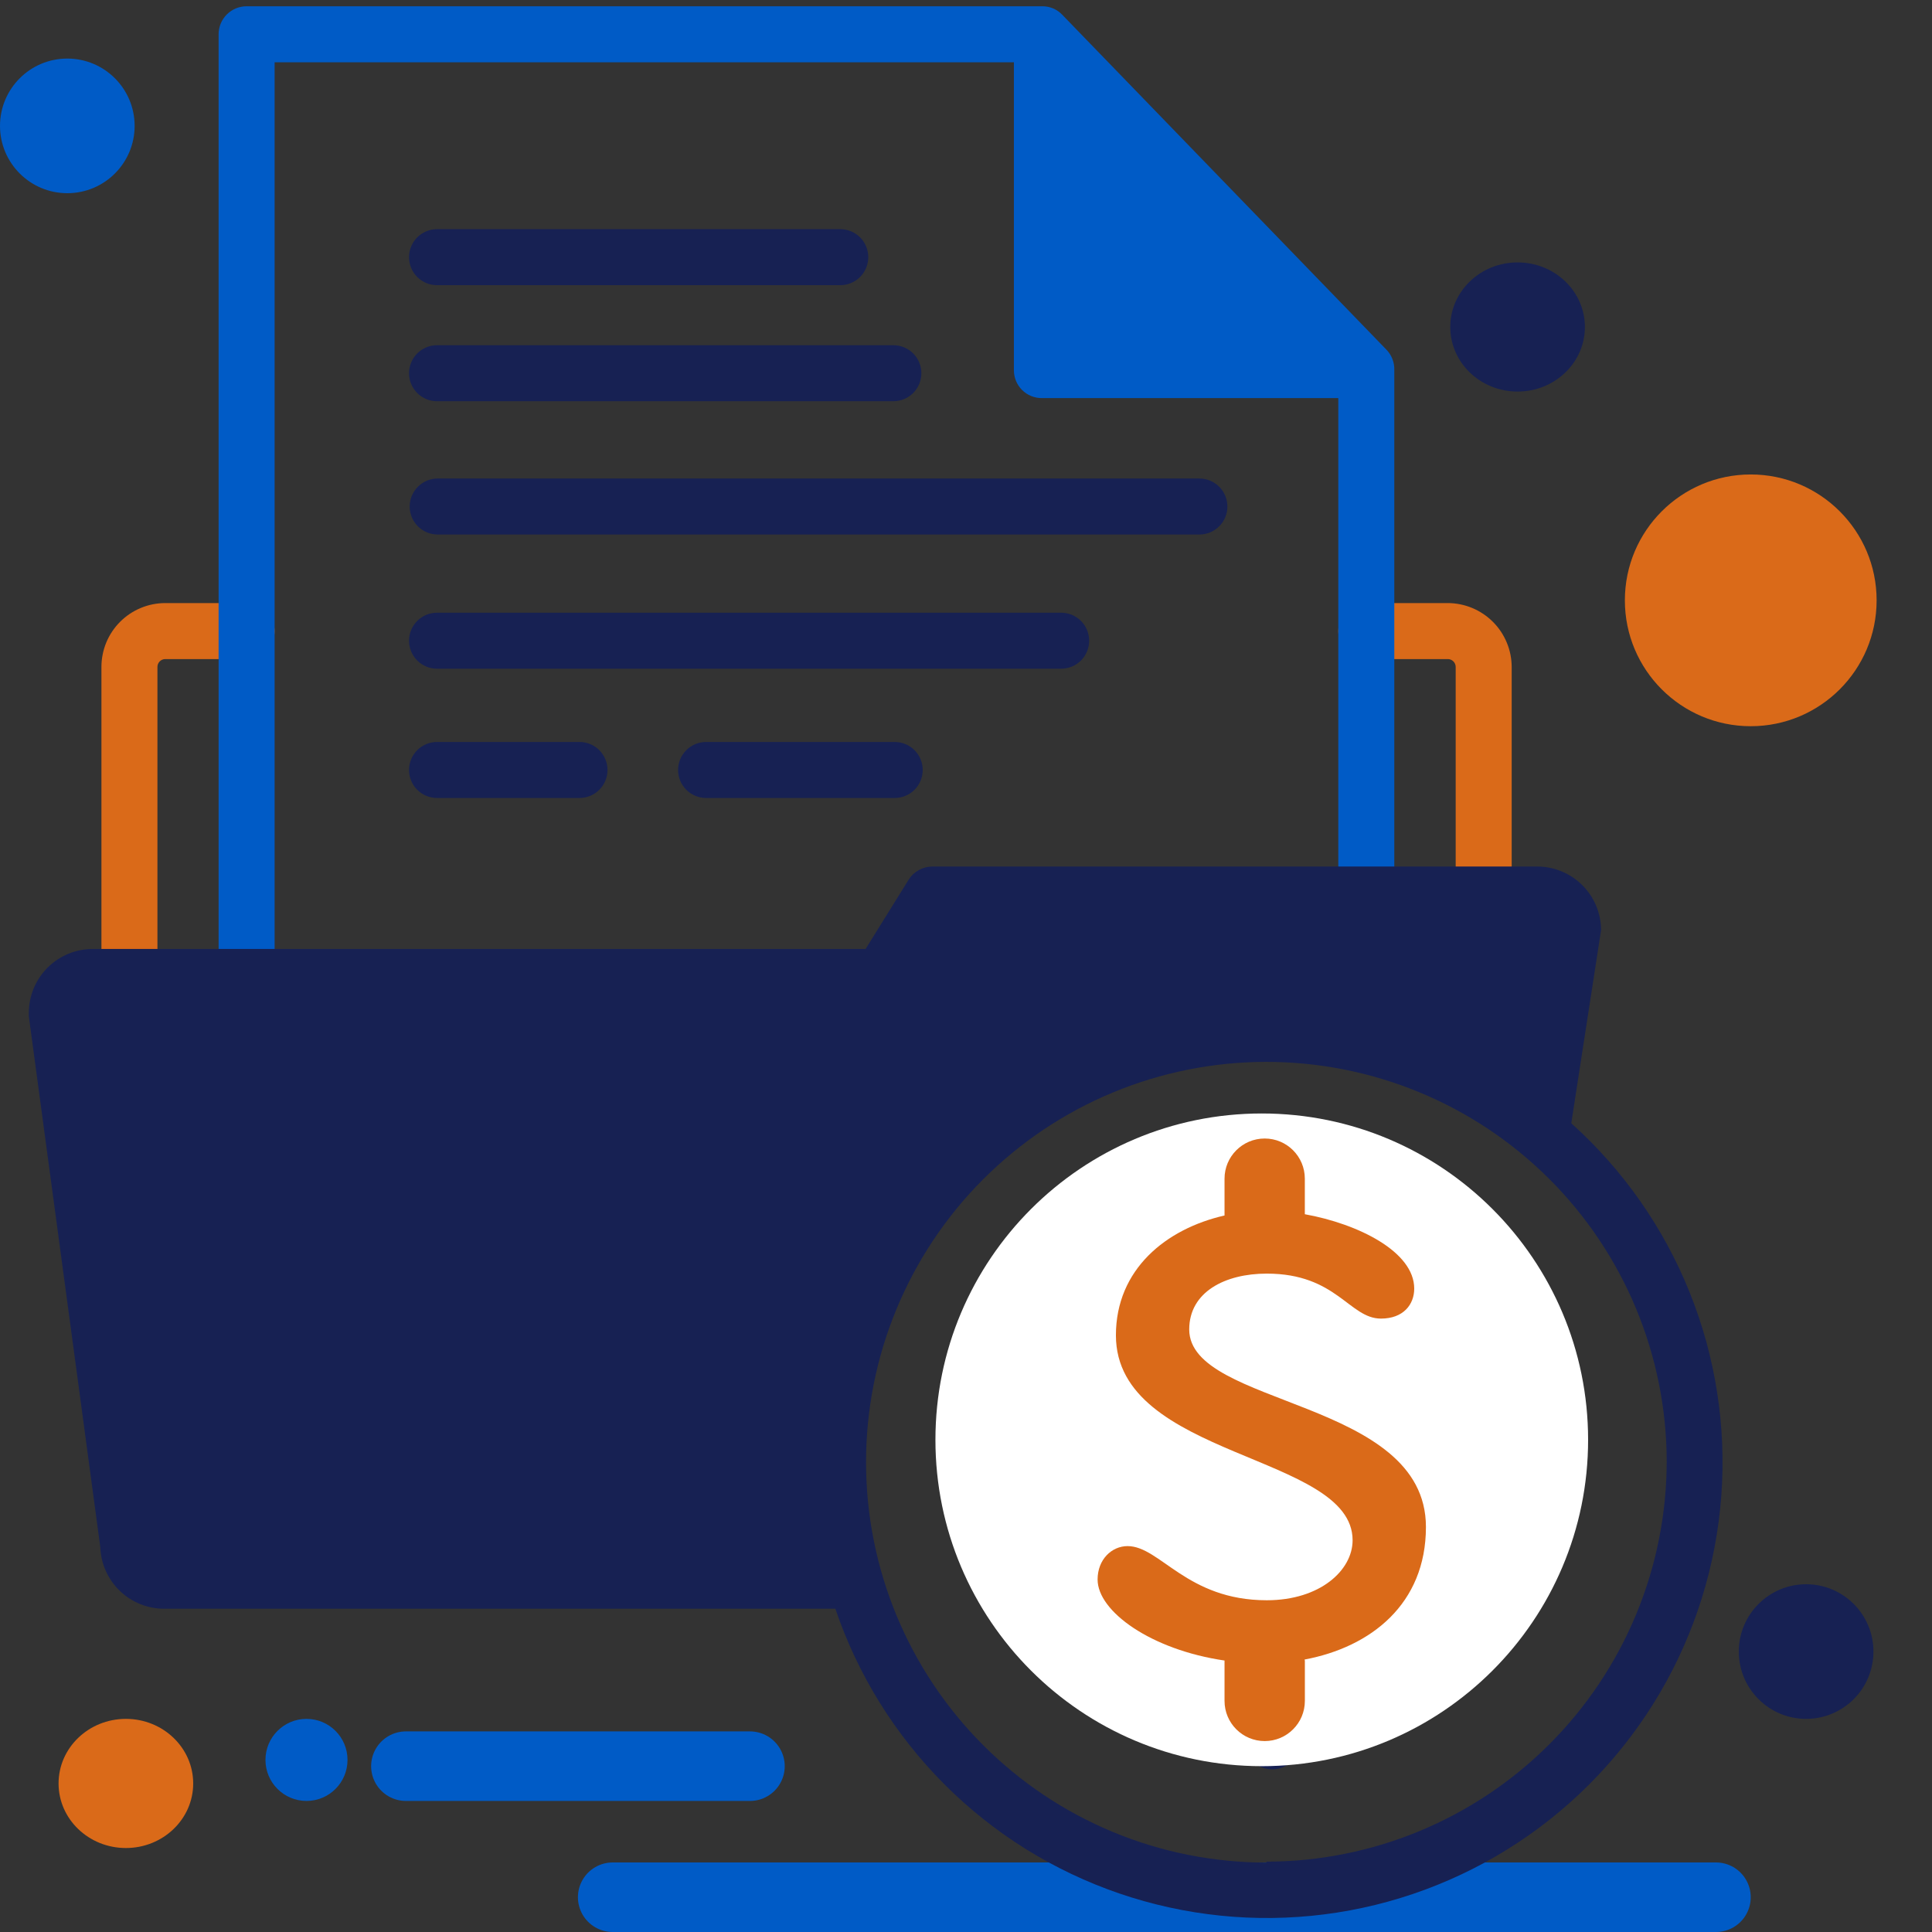
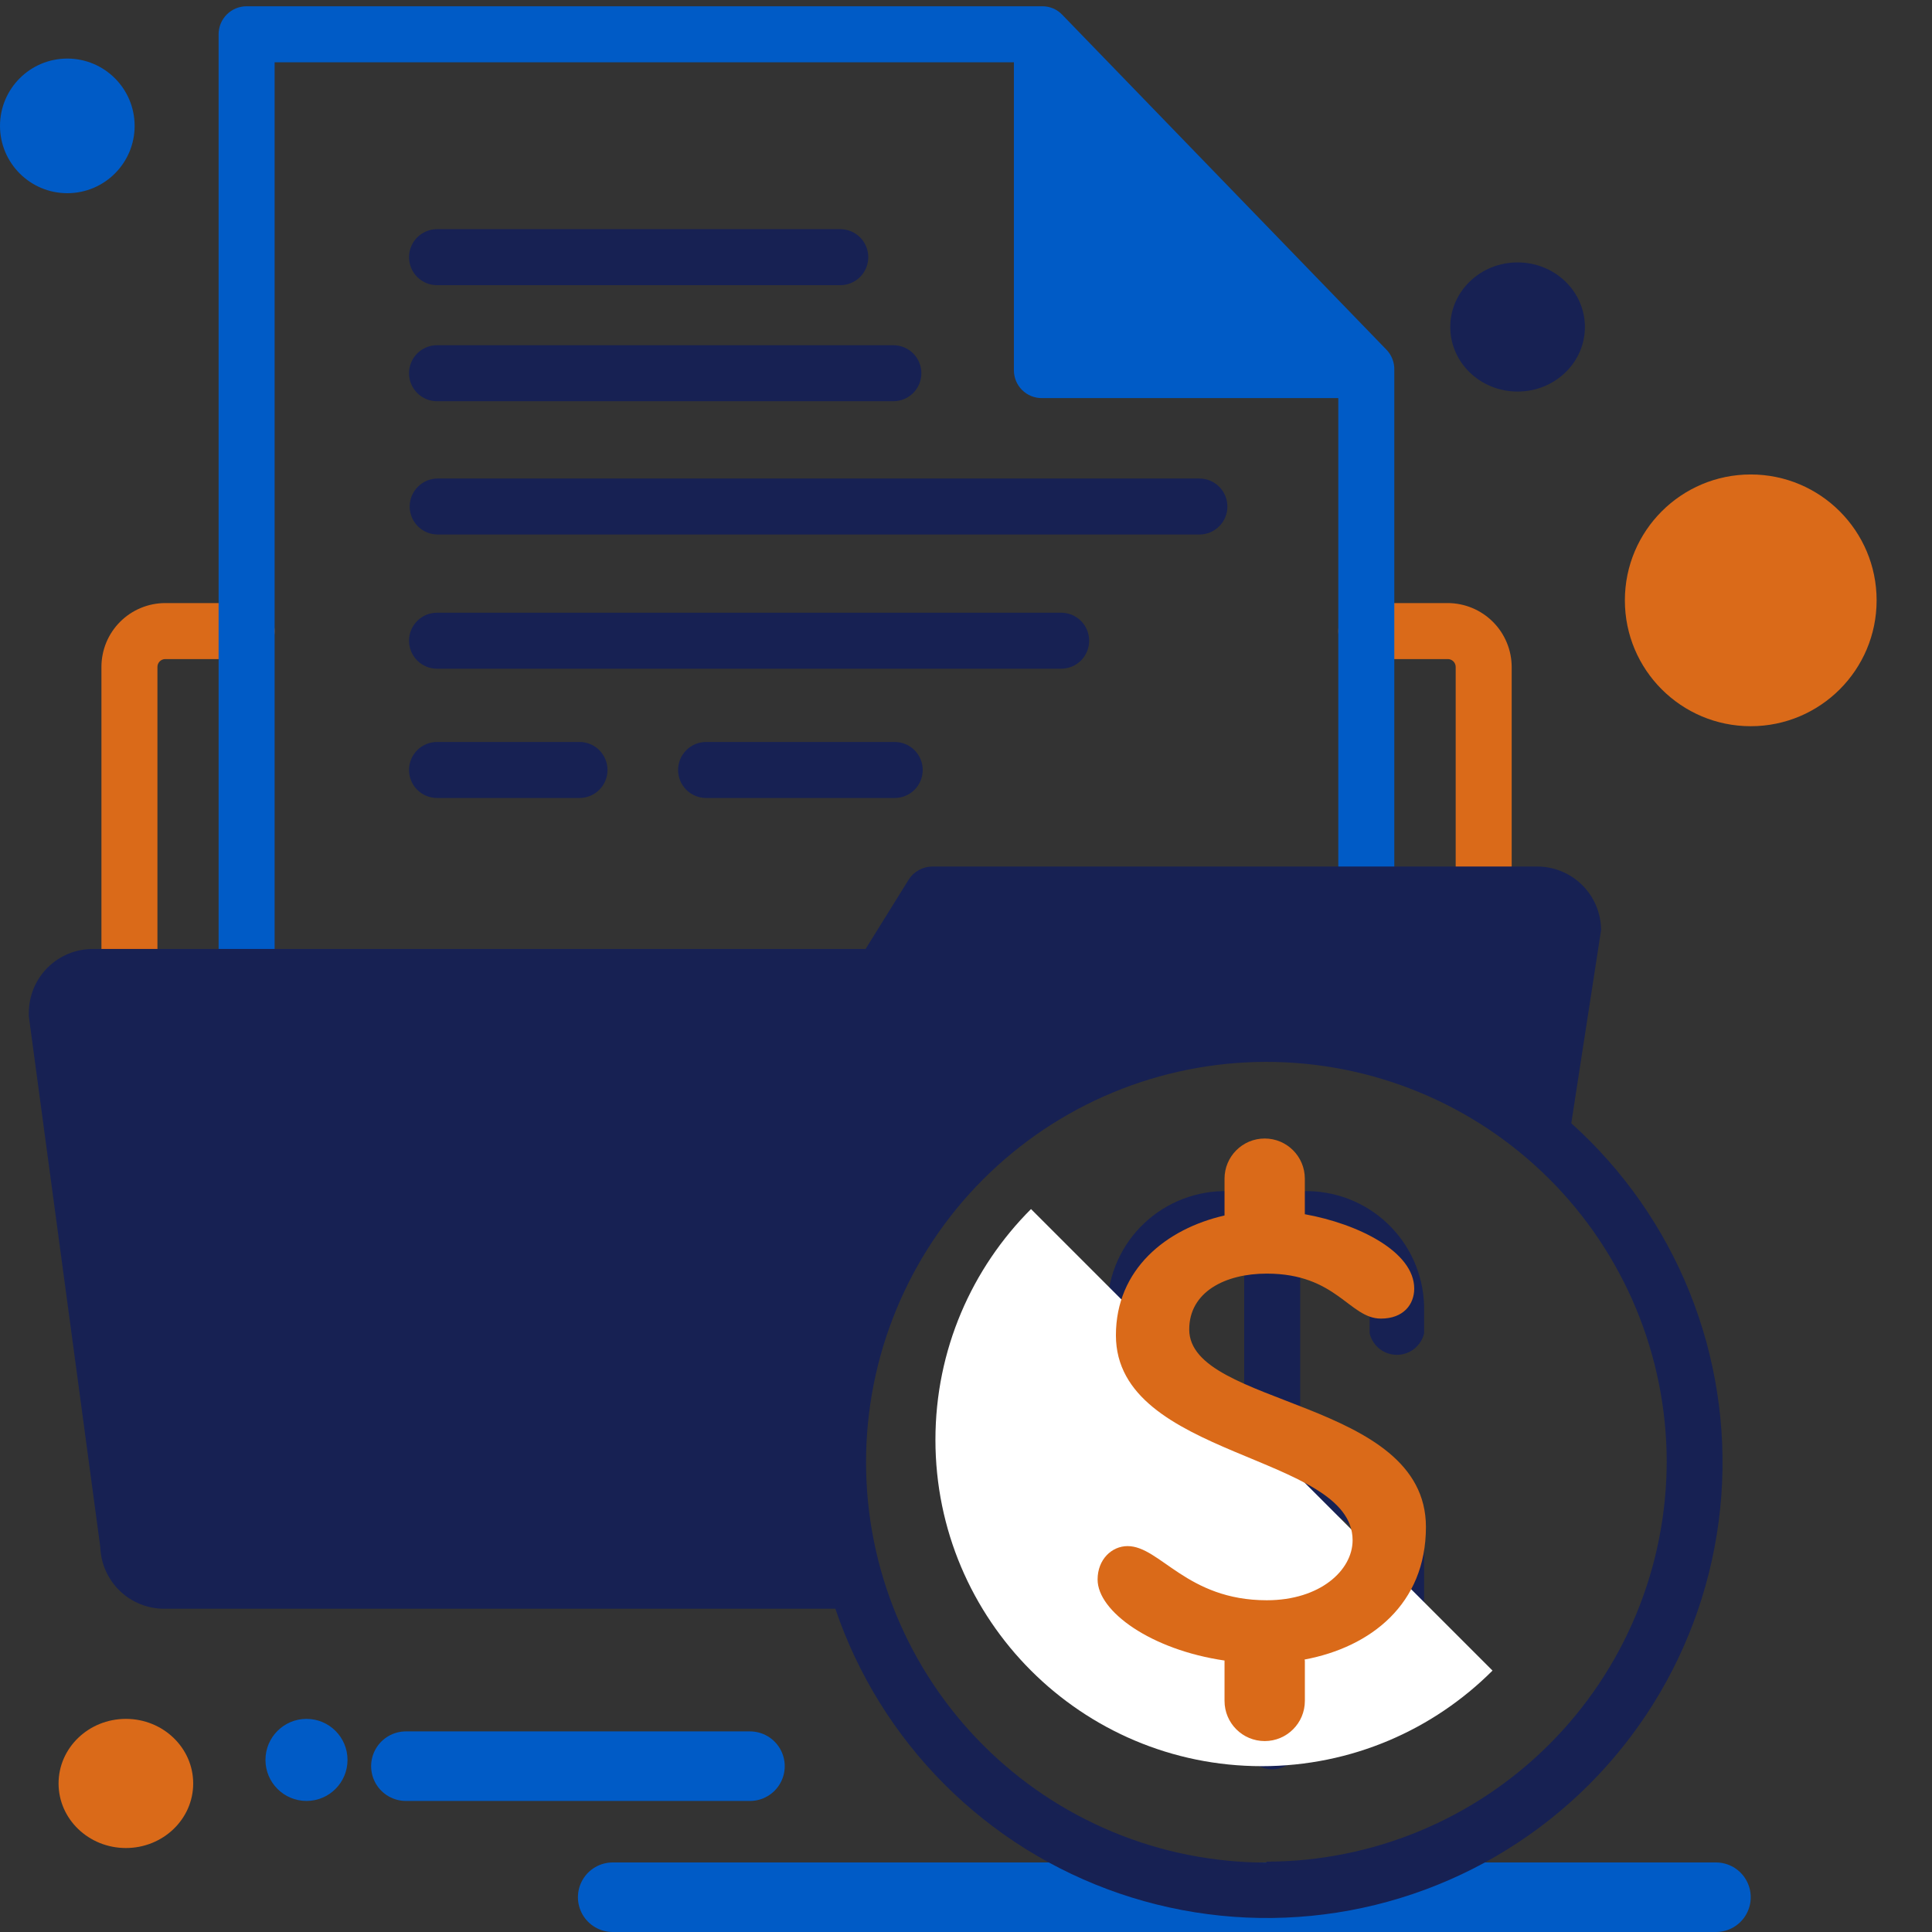
<svg xmlns="http://www.w3.org/2000/svg" width="500" viewBox="0 0 375 375" height="500" preserveAspectRatio="xMidYMid meet">
  <rect x="0" y="0" width="375" height="375" fill="#333333" stroke="none" />
  <defs>
    <clipPath id="88363948a2">
      <path d="M 51.527 333.633 L 67.453 333.633 L 67.453 349.562 L 51.527 349.562 Z M 51.527 333.633 " clip-rule="nonzero" />
    </clipPath>
    <clipPath id="d8028cac52">
      <path d="M 59.492 333.633 C 55.094 333.633 51.527 337.199 51.527 341.598 C 51.527 345.996 55.094 349.562 59.492 349.562 C 63.891 349.562 67.453 345.996 67.453 341.598 C 67.453 337.199 63.891 333.633 59.492 333.633 Z M 59.492 333.633 " clip-rule="nonzero" />
    </clipPath>
    <clipPath id="65be3a29a4">
      <path d="M 0 11.367 L 26.133 11.367 L 26.133 37.5 L 0 37.5 Z M 0 11.367 " clip-rule="nonzero" />
    </clipPath>
    <clipPath id="1e19f9863b">
      <path d="M 13.066 11.367 C 5.852 11.367 0 17.219 0 24.434 C 0 31.648 5.852 37.5 13.066 37.5 C 20.281 37.5 26.133 31.648 26.133 24.434 C 26.133 17.219 20.281 11.367 13.066 11.367 Z M 13.066 11.367 " clip-rule="nonzero" />
    </clipPath>
    <clipPath id="9ea5f54ec5">
      <path d="M 11.367 333.633 L 37.512 333.633 L 37.512 358.699 L 11.367 358.699 Z M 11.367 333.633 " clip-rule="nonzero" />
    </clipPath>
    <clipPath id="8fb49027d2">
      <path d="M 24.434 333.633 C 17.219 333.633 11.367 339.246 11.367 346.168 C 11.367 353.09 17.219 358.699 24.434 358.699 C 31.648 358.699 37.5 353.09 37.5 346.168 C 37.5 339.246 31.648 333.633 24.434 333.633 Z M 24.434 333.633 " clip-rule="nonzero" />
    </clipPath>
    <clipPath id="f64b7dad58">
      <path d="M 281.496 50.934 L 307.637 50.934 L 307.637 76 L 281.496 76 Z M 281.496 50.934 " clip-rule="nonzero" />
    </clipPath>
    <clipPath id="aaf0d3318c">
      <path d="M 294.562 50.934 C 287.344 50.934 281.496 56.547 281.496 63.469 C 281.496 70.391 287.344 76 294.562 76 C 301.777 76 307.629 70.391 307.629 63.469 C 307.629 56.547 301.777 50.934 294.562 50.934 Z M 294.562 50.934 " clip-rule="nonzero" />
    </clipPath>
    <clipPath id="16d9210334">
      <path d="M 5.383 168 L 335 168 L 335 373 L 5.383 373 Z M 5.383 168 " clip-rule="nonzero" />
    </clipPath>
    <clipPath id="98e6e1e96a">
      <path d="M 337.5 307.5 L 363.633 307.5 L 363.633 333.633 L 337.5 333.633 Z M 337.5 307.5 " clip-rule="nonzero" />
    </clipPath>
    <clipPath id="31b707edc9">
-       <path d="M 350.566 307.5 C 343.352 307.5 337.5 313.352 337.5 320.566 C 337.5 327.785 343.352 333.633 350.566 333.633 C 357.781 333.633 363.633 327.785 363.633 320.566 C 363.633 313.352 357.781 307.5 350.566 307.5 Z M 350.566 307.5 " clip-rule="nonzero" />
-     </clipPath>
+       </clipPath>
    <clipPath id="a53579f846">
-       <path d="M 181.566 216.125 L 308.25 216.125 L 308.25 342.812 L 181.566 342.812 Z M 181.566 216.125 " clip-rule="nonzero" />
+       <path d="M 181.566 216.125 L 308.25 342.812 L 181.566 342.812 Z M 181.566 216.125 " clip-rule="nonzero" />
    </clipPath>
    <clipPath id="d2d6a28831">
      <path d="M 244.906 216.125 C 209.926 216.125 181.566 244.484 181.566 279.469 C 181.566 314.453 209.926 342.812 244.906 342.812 C 279.891 342.812 308.25 314.453 308.25 279.469 C 308.25 244.484 279.891 216.125 244.906 216.125 Z M 244.906 216.125 " clip-rule="nonzero" />
    </clipPath>
    <clipPath id="ad423f5001">
      <path d="M 213 220.996 L 277 220.996 L 277 337.996 L 213 337.996 Z M 213 220.996 " clip-rule="nonzero" />
    </clipPath>
    <clipPath id="de33c6ae85">
      <path d="M 315.387 92.094 L 364.25 92.094 L 364.25 140.957 L 315.387 140.957 Z M 315.387 92.094 " clip-rule="nonzero" />
    </clipPath>
    <clipPath id="a7ff6dc436">
      <path d="M 339.816 92.094 C 326.324 92.094 315.387 103.031 315.387 116.527 C 315.387 130.02 326.324 140.957 339.816 140.957 C 353.312 140.957 364.25 130.02 364.25 116.527 C 364.25 103.031 353.312 92.094 339.816 92.094 Z M 339.816 92.094 " clip-rule="nonzero" />
    </clipPath>
    <clipPath id="3711f94f6a">
      <path d="M 51.527 230.602 L 100.391 230.602 L 100.391 279.469 L 51.527 279.469 Z M 51.527 230.602 " clip-rule="nonzero" />
    </clipPath>
    <clipPath id="d20bc0a497">
      <path d="M 75.961 230.602 C 62.465 230.602 51.527 241.543 51.527 255.035 C 51.527 268.531 62.465 279.469 75.961 279.469 C 89.453 279.469 100.391 268.531 100.391 255.035 C 100.391 241.543 89.453 230.602 75.961 230.602 Z M 75.961 230.602 " clip-rule="nonzero" />
    </clipPath>
  </defs>
  <path stroke-linecap="round" transform="matrix(0.75, 0, 0, 0.75, 112.176, 361.5)" fill="none" stroke-linejoin="miter" d="M 9 9 L 294.521 9 " stroke="#005bc6" stroke-width="18" stroke-opacity="1" stroke-miterlimit="4" />
  <path stroke-linecap="round" transform="matrix(0.75, 0, -0, 0.75, 72.037, 336.062)" fill="none" stroke-linejoin="miter" d="M 8.998 9.001 L 98.04 9.001 " stroke="#005bc6" stroke-width="18" stroke-opacity="1" stroke-miterlimit="4" />
  <g clip-path="url(#88363948a2)">
    <g clip-path="url(#d8028cac52)">
      <path fill="#005bc6" d="M 51.527 333.633 L 67.453 333.633 L 67.453 349.562 L 51.527 349.562 Z M 51.527 333.633 " fill-opacity="1" fill-rule="nonzero" />
    </g>
  </g>
  <g clip-path="url(#65be3a29a4)">
    <g clip-path="url(#1e19f9863b)">
      <path fill="#005bc6" d="M 0 11.367 L 26.133 11.367 L 26.133 37.5 L 0 37.5 Z M 0 11.367 " fill-opacity="1" fill-rule="nonzero" />
    </g>
  </g>
  <g clip-path="url(#9ea5f54ec5)">
    <g clip-path="url(#8fb49027d2)">
      <path fill="#da6a19" d="M 11.367 333.633 L 37.512 333.633 L 37.512 358.699 L 11.367 358.699 Z M 11.367 333.633 " fill-opacity="1" fill-rule="nonzero" />
    </g>
  </g>
  <g clip-path="url(#f64b7dad58)">
    <g clip-path="url(#aaf0d3318c)">
      <path fill="#172153" d="M 281.496 50.934 L 307.637 50.934 L 307.637 76 L 281.496 76 Z M 281.496 50.934 " fill-opacity="1" fill-rule="nonzero" />
    </g>
  </g>
  <path fill="#da6a19" d="M 287.98 177.41 C 287.617 177.414 287.258 177.383 286.902 177.312 C 286.547 177.242 286.199 177.137 285.863 177 C 285.527 176.859 285.211 176.688 284.91 176.484 C 284.609 176.277 284.332 176.047 284.078 175.789 C 283.824 175.527 283.598 175.246 283.402 174.938 C 283.207 174.633 283.043 174.312 282.91 173.973 C 282.777 173.633 282.68 173.285 282.621 172.93 C 282.559 172.57 282.535 172.211 282.547 171.848 L 282.547 129.449 C 282.547 129.246 282.508 129.055 282.43 128.867 C 282.352 128.68 282.242 128.516 282.102 128.375 C 281.957 128.23 281.793 128.121 281.605 128.043 C 281.422 127.965 281.227 127.926 281.023 127.926 L 265.195 127.926 C 264.84 127.926 264.484 127.891 264.137 127.824 C 263.785 127.754 263.445 127.648 263.117 127.512 C 262.785 127.379 262.473 127.211 262.176 127.012 C 261.879 126.812 261.605 126.586 261.352 126.336 C 261.102 126.082 260.875 125.809 260.676 125.512 C 260.477 125.215 260.312 124.902 260.176 124.57 C 260.039 124.242 259.934 123.902 259.863 123.551 C 259.797 123.203 259.762 122.848 259.762 122.492 C 259.762 122.137 259.797 121.781 259.863 121.43 C 259.934 121.082 260.039 120.742 260.176 120.41 C 260.312 120.082 260.477 119.77 260.676 119.473 C 260.875 119.176 261.102 118.902 261.352 118.648 C 261.605 118.395 261.879 118.172 262.176 117.973 C 262.473 117.773 262.785 117.605 263.117 117.469 C 263.445 117.332 263.785 117.23 264.137 117.16 C 264.484 117.09 264.84 117.055 265.195 117.055 L 281.023 117.055 C 281.836 117.059 282.641 117.141 283.438 117.301 C 284.234 117.461 285.008 117.699 285.762 118.012 C 286.512 118.324 287.223 118.707 287.898 119.16 C 288.574 119.609 289.199 120.125 289.773 120.699 C 290.348 121.273 290.863 121.898 291.316 122.574 C 291.766 123.25 292.148 123.965 292.461 124.715 C 292.773 125.465 293.012 126.238 293.172 127.035 C 293.332 127.832 293.414 128.637 293.418 129.449 L 293.418 171.848 C 293.43 172.211 293.402 172.57 293.344 172.93 C 293.281 173.285 293.184 173.633 293.055 173.973 C 292.922 174.312 292.758 174.633 292.562 174.938 C 292.363 175.246 292.141 175.527 291.887 175.789 C 291.633 176.047 291.355 176.277 291.055 176.484 C 290.754 176.688 290.434 176.859 290.098 177 C 289.766 177.137 289.418 177.242 289.062 177.312 C 288.703 177.383 288.344 177.414 287.98 177.41 Z M 287.98 177.41 " fill-opacity="1" fill-rule="nonzero" />
  <path fill="#da6a19" d="M 25.121 192.195 C 24.766 192.195 24.414 192.16 24.062 192.09 C 23.711 192.023 23.371 191.918 23.043 191.781 C 22.715 191.645 22.398 191.477 22.102 191.281 C 21.805 191.082 21.531 190.855 21.281 190.605 C 21.027 190.352 20.801 190.078 20.602 189.781 C 20.406 189.484 20.238 189.172 20.102 188.84 C 19.965 188.512 19.863 188.172 19.793 187.82 C 19.723 187.473 19.688 187.117 19.688 186.762 L 19.688 129.449 C 19.688 128.637 19.766 127.832 19.926 127.035 C 20.082 126.242 20.316 125.469 20.625 124.715 C 20.938 123.965 21.316 123.254 21.766 122.578 C 22.219 121.902 22.73 121.277 23.301 120.703 C 23.875 120.125 24.5 119.613 25.172 119.16 C 25.848 118.707 26.559 118.324 27.309 118.012 C 28.059 117.699 28.828 117.461 29.625 117.301 C 30.422 117.141 31.227 117.059 32.035 117.055 L 47.863 117.055 C 48.223 117.055 48.574 117.09 48.926 117.16 C 49.273 117.23 49.613 117.332 49.945 117.469 C 50.273 117.605 50.586 117.773 50.883 117.973 C 51.18 118.172 51.457 118.395 51.707 118.648 C 51.961 118.902 52.188 119.176 52.383 119.473 C 52.582 119.77 52.75 120.082 52.887 120.41 C 53.023 120.742 53.125 121.082 53.195 121.43 C 53.266 121.781 53.301 122.137 53.301 122.492 C 53.301 122.848 53.266 123.203 53.195 123.551 C 53.125 123.902 53.023 124.242 52.887 124.57 C 52.75 124.902 52.582 125.215 52.383 125.512 C 52.188 125.809 51.961 126.082 51.707 126.336 C 51.457 126.586 51.18 126.812 50.883 127.012 C 50.586 127.211 50.273 127.379 49.945 127.512 C 49.613 127.648 49.273 127.754 48.926 127.824 C 48.574 127.891 48.223 127.926 47.863 127.926 L 32.035 127.926 C 31.84 127.934 31.648 127.977 31.469 128.055 C 31.285 128.137 31.125 128.246 30.988 128.387 C 30.852 128.531 30.746 128.691 30.668 128.875 C 30.594 129.059 30.559 129.25 30.559 129.449 L 30.559 186.762 C 30.559 187.117 30.523 187.473 30.453 187.82 C 30.383 188.172 30.281 188.512 30.145 188.84 C 30.008 189.172 29.84 189.484 29.641 189.781 C 29.445 190.078 29.219 190.352 28.965 190.605 C 28.715 190.855 28.438 191.082 28.141 191.281 C 27.848 191.477 27.531 191.645 27.203 191.781 C 26.875 191.918 26.535 192.023 26.184 192.09 C 25.832 192.16 25.48 192.195 25.121 192.195 Z M 25.121 192.195 " fill-opacity="1" fill-rule="nonzero" />
  <path fill="#005bc6" d="M 269.109 67.875 L 206.188 2.867 C 205.68 2.332 205.086 1.922 204.406 1.633 C 203.723 1.348 203.016 1.207 202.273 1.215 L 47.863 1.215 C 47.508 1.215 47.156 1.25 46.809 1.32 C 46.461 1.387 46.121 1.488 45.793 1.625 C 45.465 1.762 45.152 1.926 44.859 2.121 C 44.562 2.32 44.289 2.543 44.035 2.793 C 43.785 3.043 43.559 3.316 43.359 3.609 C 43.16 3.902 42.992 4.215 42.855 4.543 C 42.719 4.867 42.613 5.207 42.543 5.555 C 42.469 5.902 42.434 6.254 42.43 6.609 L 42.43 186.629 C 42.43 186.988 42.465 187.34 42.535 187.691 C 42.602 188.039 42.707 188.379 42.844 188.711 C 42.98 189.039 43.148 189.352 43.344 189.648 C 43.543 189.945 43.77 190.223 44.02 190.473 C 44.273 190.727 44.547 190.953 44.844 191.148 C 45.141 191.348 45.453 191.516 45.785 191.652 C 46.113 191.789 46.453 191.891 46.805 191.961 C 47.156 192.031 47.508 192.066 47.863 192.066 C 48.223 192.066 48.574 192.031 48.926 191.961 C 49.273 191.891 49.613 191.789 49.945 191.652 C 50.273 191.516 50.586 191.348 50.883 191.148 C 51.18 190.953 51.457 190.727 51.707 190.473 C 51.961 190.223 52.188 189.945 52.383 189.648 C 52.582 189.352 52.75 189.039 52.887 188.711 C 53.023 188.379 53.125 188.039 53.195 187.691 C 53.266 187.34 53.301 186.988 53.301 186.629 L 53.301 12.086 L 196.797 12.086 L 196.797 71.832 C 196.793 72.191 196.824 72.547 196.895 72.898 C 196.961 73.25 197.062 73.59 197.199 73.922 C 197.332 74.25 197.5 74.566 197.699 74.863 C 197.898 75.16 198.121 75.438 198.375 75.691 C 198.629 75.941 198.902 76.168 199.203 76.367 C 199.5 76.566 199.812 76.73 200.145 76.867 C 200.477 77.004 200.816 77.105 201.168 77.172 C 201.52 77.238 201.875 77.273 202.23 77.27 L 259.762 77.27 L 259.762 170.453 C 259.762 170.812 259.797 171.164 259.863 171.516 C 259.934 171.863 260.039 172.203 260.176 172.535 C 260.312 172.863 260.477 173.176 260.676 173.473 C 260.875 173.77 261.102 174.047 261.352 174.297 C 261.605 174.551 261.879 174.777 262.176 174.973 C 262.473 175.172 262.785 175.34 263.117 175.477 C 263.445 175.613 263.785 175.715 264.137 175.785 C 264.484 175.855 264.84 175.891 265.195 175.891 C 265.555 175.891 265.906 175.855 266.258 175.785 C 266.605 175.715 266.945 175.613 267.277 175.477 C 267.605 175.34 267.918 175.172 268.215 174.973 C 268.512 174.777 268.789 174.551 269.039 174.297 C 269.293 174.047 269.516 173.77 269.715 173.473 C 269.914 173.176 270.082 172.863 270.219 172.535 C 270.355 172.203 270.457 171.863 270.527 171.516 C 270.598 171.164 270.633 170.812 270.633 170.453 L 270.633 71.832 C 270.656 71.098 270.535 70.387 270.273 69.699 C 270.008 69.016 269.621 68.406 269.109 67.875 Z M 269.109 67.875 " fill-opacity="1" fill-rule="nonzero" />
  <path fill="#172153" d="M 163.098 55.352 L 84.824 55.352 C 84.469 55.352 84.117 55.316 83.766 55.25 C 83.414 55.18 83.074 55.074 82.746 54.938 C 82.418 54.801 82.102 54.637 81.805 54.438 C 81.508 54.238 81.234 54.012 80.98 53.762 C 80.73 53.508 80.504 53.234 80.305 52.938 C 80.109 52.641 79.941 52.328 79.805 51.996 C 79.668 51.668 79.566 51.328 79.496 50.977 C 79.426 50.629 79.391 50.273 79.391 49.918 C 79.391 49.562 79.426 49.207 79.496 48.855 C 79.566 48.508 79.668 48.168 79.805 47.836 C 79.941 47.508 80.109 47.195 80.305 46.898 C 80.504 46.602 80.73 46.328 80.98 46.074 C 81.234 45.82 81.508 45.598 81.805 45.398 C 82.102 45.199 82.418 45.031 82.746 44.895 C 83.074 44.758 83.414 44.656 83.766 44.586 C 84.117 44.516 84.469 44.48 84.824 44.48 L 163.098 44.48 C 163.453 44.48 163.809 44.516 164.156 44.586 C 164.508 44.656 164.848 44.758 165.176 44.895 C 165.508 45.031 165.82 45.199 166.117 45.398 C 166.414 45.598 166.688 45.82 166.941 46.074 C 167.191 46.328 167.418 46.602 167.617 46.898 C 167.812 47.195 167.98 47.508 168.117 47.836 C 168.254 48.168 168.359 48.508 168.426 48.855 C 168.496 49.207 168.531 49.562 168.531 49.918 C 168.531 50.273 168.496 50.629 168.426 50.977 C 168.359 51.328 168.254 51.668 168.117 51.996 C 167.98 52.328 167.812 52.641 167.617 52.938 C 167.418 53.234 167.191 53.508 166.941 53.762 C 166.688 54.012 166.414 54.238 166.117 54.438 C 165.82 54.637 165.508 54.801 165.176 54.938 C 164.848 55.074 164.508 55.18 164.156 55.25 C 163.809 55.316 163.453 55.352 163.098 55.352 Z M 163.098 55.352 " fill-opacity="1" fill-rule="nonzero" />
  <path fill="#172153" d="M 112.48 154.887 L 84.824 154.887 C 84.469 154.887 84.117 154.852 83.766 154.781 C 83.414 154.715 83.074 154.609 82.746 154.473 C 82.418 154.336 82.102 154.168 81.805 153.973 C 81.508 153.773 81.234 153.547 80.984 153.297 C 80.73 153.043 80.504 152.77 80.305 152.473 C 80.109 152.176 79.941 151.863 79.805 151.531 C 79.668 151.203 79.566 150.863 79.496 150.512 C 79.426 150.164 79.391 149.809 79.391 149.453 C 79.391 149.094 79.426 148.742 79.496 148.391 C 79.566 148.043 79.668 147.703 79.805 147.371 C 79.941 147.043 80.109 146.73 80.305 146.434 C 80.504 146.137 80.73 145.859 80.984 145.609 C 81.234 145.355 81.508 145.129 81.805 144.934 C 82.102 144.734 82.418 144.566 82.746 144.43 C 83.074 144.293 83.414 144.191 83.766 144.121 C 84.117 144.051 84.469 144.016 84.824 144.016 L 112.48 144.016 C 112.84 144.016 113.191 144.051 113.543 144.121 C 113.891 144.191 114.23 144.293 114.562 144.43 C 114.891 144.566 115.203 144.734 115.5 144.934 C 115.797 145.129 116.074 145.355 116.324 145.609 C 116.578 145.859 116.801 146.137 117 146.434 C 117.199 146.73 117.367 147.043 117.504 147.371 C 117.641 147.703 117.742 148.043 117.812 148.391 C 117.883 148.742 117.918 149.094 117.918 149.453 C 117.918 149.809 117.883 150.164 117.812 150.512 C 117.742 150.863 117.641 151.203 117.504 151.531 C 117.367 151.863 117.199 152.176 117 152.473 C 116.801 152.77 116.578 153.043 116.324 153.297 C 116.074 153.547 115.797 153.773 115.5 153.973 C 115.203 154.168 114.891 154.336 114.562 154.473 C 114.23 154.609 113.891 154.715 113.543 154.781 C 113.191 154.852 112.84 154.887 112.48 154.887 Z M 112.48 154.887 " fill-opacity="1" fill-rule="nonzero" />
  <path fill="#172153" d="M 173.664 154.887 L 137.051 154.887 C 136.691 154.887 136.34 154.852 135.988 154.781 C 135.641 154.715 135.301 154.609 134.969 154.473 C 134.641 154.336 134.328 154.168 134.031 153.973 C 133.734 153.773 133.457 153.547 133.207 153.297 C 132.953 153.043 132.73 152.77 132.531 152.473 C 132.332 152.176 132.164 151.863 132.027 151.531 C 131.891 151.203 131.789 150.863 131.719 150.512 C 131.648 150.164 131.613 149.809 131.613 149.453 C 131.613 149.094 131.648 148.742 131.719 148.391 C 131.789 148.043 131.891 147.703 132.027 147.371 C 132.164 147.043 132.332 146.73 132.531 146.434 C 132.73 146.137 132.953 145.859 133.207 145.609 C 133.457 145.355 133.734 145.129 134.031 144.934 C 134.328 144.734 134.641 144.566 134.969 144.43 C 135.301 144.293 135.641 144.191 135.988 144.121 C 136.34 144.051 136.691 144.016 137.051 144.016 L 173.664 144.016 C 174.02 144.016 174.375 144.051 174.723 144.121 C 175.074 144.191 175.414 144.293 175.742 144.43 C 176.074 144.566 176.387 144.734 176.684 144.934 C 176.98 145.129 177.254 145.355 177.508 145.609 C 177.758 145.859 177.984 146.137 178.184 146.434 C 178.379 146.73 178.547 147.043 178.684 147.371 C 178.82 147.703 178.926 148.043 178.992 148.391 C 179.062 148.742 179.098 149.094 179.098 149.453 C 179.098 149.809 179.062 150.164 178.992 150.512 C 178.926 150.863 178.82 151.203 178.684 151.531 C 178.547 151.863 178.379 152.176 178.184 152.473 C 177.984 152.77 177.758 153.043 177.508 153.297 C 177.254 153.547 176.98 153.773 176.684 153.973 C 176.387 154.168 176.074 154.336 175.742 154.473 C 175.414 154.609 175.074 154.715 174.723 154.781 C 174.375 154.852 174.02 154.887 173.664 154.887 Z M 173.664 154.887 " fill-opacity="1" fill-rule="nonzero" />
  <path fill="#172153" d="M 173.402 77.879 L 84.824 77.879 C 84.469 77.879 84.117 77.844 83.766 77.773 C 83.414 77.703 83.074 77.602 82.746 77.465 C 82.418 77.328 82.102 77.16 81.805 76.961 C 81.508 76.762 81.234 76.539 80.984 76.285 C 80.73 76.035 80.504 75.758 80.305 75.461 C 80.109 75.164 79.941 74.852 79.805 74.523 C 79.668 74.191 79.566 73.852 79.496 73.504 C 79.426 73.152 79.391 72.801 79.391 72.441 C 79.391 72.086 79.426 71.73 79.496 71.383 C 79.566 71.031 79.668 70.691 79.805 70.363 C 79.941 70.031 80.109 69.719 80.305 69.422 C 80.504 69.125 80.73 68.852 80.984 68.598 C 81.234 68.348 81.508 68.121 81.805 67.922 C 82.102 67.723 82.418 67.559 82.746 67.422 C 83.074 67.285 83.414 67.18 83.766 67.109 C 84.117 67.043 84.469 67.008 84.824 67.008 L 173.402 67.008 C 173.758 67.008 174.113 67.043 174.461 67.109 C 174.812 67.18 175.152 67.285 175.48 67.422 C 175.812 67.559 176.125 67.723 176.422 67.922 C 176.719 68.121 176.992 68.348 177.246 68.598 C 177.496 68.852 177.723 69.125 177.922 69.422 C 178.121 69.719 178.289 70.031 178.426 70.363 C 178.559 70.691 178.664 71.031 178.734 71.383 C 178.805 71.73 178.836 72.086 178.836 72.441 C 178.836 72.801 178.805 73.152 178.734 73.504 C 178.664 73.852 178.559 74.191 178.426 74.523 C 178.289 74.852 178.121 75.164 177.922 75.461 C 177.723 75.758 177.496 76.035 177.246 76.285 C 176.992 76.539 176.719 76.762 176.422 76.961 C 176.125 77.16 175.812 77.328 175.48 77.465 C 175.152 77.602 174.812 77.703 174.461 77.773 C 174.113 77.844 173.758 77.879 173.402 77.879 Z M 173.402 77.879 " fill-opacity="1" fill-rule="nonzero" />
  <path fill="#172153" d="M 205.973 129.797 L 84.824 129.797 C 84.469 129.797 84.117 129.762 83.766 129.691 C 83.414 129.625 83.074 129.52 82.746 129.383 C 82.418 129.246 82.102 129.078 81.805 128.883 C 81.508 128.684 81.234 128.457 80.984 128.207 C 80.73 127.953 80.504 127.68 80.305 127.383 C 80.109 127.086 79.941 126.77 79.805 126.441 C 79.668 126.113 79.566 125.773 79.496 125.422 C 79.426 125.07 79.391 124.719 79.391 124.363 C 79.391 124.004 79.426 123.652 79.496 123.301 C 79.566 122.953 79.668 122.613 79.805 122.281 C 79.941 121.953 80.109 121.637 80.305 121.344 C 80.504 121.047 80.73 120.77 80.984 120.52 C 81.234 120.266 81.508 120.039 81.805 119.844 C 82.102 119.645 82.418 119.477 82.746 119.34 C 83.074 119.203 83.414 119.102 83.766 119.031 C 84.117 118.961 84.469 118.926 84.824 118.926 L 205.973 118.926 C 206.328 118.926 206.684 118.961 207.031 119.031 C 207.383 119.102 207.723 119.203 208.051 119.34 C 208.383 119.477 208.695 119.645 208.992 119.844 C 209.289 120.039 209.562 120.266 209.816 120.52 C 210.066 120.77 210.293 121.047 210.492 121.344 C 210.688 121.637 210.855 121.953 210.992 122.281 C 211.129 122.613 211.234 122.953 211.301 123.301 C 211.371 123.652 211.406 124.004 211.406 124.363 C 211.406 124.719 211.371 125.07 211.301 125.422 C 211.234 125.773 211.129 126.113 210.992 126.441 C 210.855 126.77 210.688 127.086 210.492 127.383 C 210.293 127.68 210.066 127.953 209.816 128.207 C 209.562 128.457 209.289 128.684 208.992 128.883 C 208.695 129.078 208.383 129.246 208.051 129.383 C 207.723 129.52 207.383 129.625 207.031 129.691 C 206.684 129.762 206.328 129.797 205.973 129.797 Z M 205.973 129.797 " fill-opacity="1" fill-rule="nonzero" />
  <path fill="#172153" d="M 232.801 103.75 L 84.957 103.75 C 84.598 103.75 84.246 103.715 83.895 103.645 C 83.547 103.578 83.207 103.473 82.875 103.336 C 82.547 103.199 82.234 103.031 81.938 102.836 C 81.641 102.637 81.367 102.41 81.113 102.16 C 80.859 101.906 80.637 101.633 80.438 101.336 C 80.238 101.039 80.07 100.727 79.934 100.395 C 79.797 100.066 79.695 99.727 79.625 99.375 C 79.555 99.023 79.52 98.672 79.52 98.316 C 79.52 97.957 79.555 97.605 79.625 97.254 C 79.695 96.906 79.797 96.566 79.934 96.234 C 80.07 95.906 80.238 95.594 80.438 95.297 C 80.637 95 80.859 94.723 81.113 94.473 C 81.367 94.219 81.641 93.992 81.938 93.797 C 82.234 93.598 82.547 93.43 82.875 93.293 C 83.207 93.156 83.547 93.055 83.895 92.984 C 84.246 92.914 84.598 92.879 84.957 92.879 L 232.801 92.879 C 233.156 92.879 233.512 92.914 233.859 92.984 C 234.211 93.055 234.551 93.156 234.883 93.293 C 235.211 93.43 235.523 93.598 235.82 93.797 C 236.117 93.992 236.391 94.219 236.645 94.473 C 236.898 94.723 237.121 95 237.32 95.297 C 237.52 95.594 237.688 95.906 237.824 96.234 C 237.961 96.566 238.062 96.906 238.133 97.254 C 238.203 97.605 238.234 97.957 238.234 98.316 C 238.234 98.672 238.203 99.023 238.133 99.375 C 238.062 99.727 237.961 100.066 237.824 100.395 C 237.688 100.727 237.52 101.039 237.32 101.336 C 237.121 101.633 236.898 101.906 236.645 102.16 C 236.391 102.41 236.117 102.637 235.82 102.836 C 235.523 103.031 235.211 103.199 234.883 103.336 C 234.551 103.473 234.211 103.578 233.859 103.645 C 233.512 103.715 233.156 103.75 232.801 103.75 Z M 232.801 103.75 " fill-opacity="1" fill-rule="nonzero" />
  <g clip-path="url(#16d9210334)">
    <path fill="#172153" d="M 304.984 218.027 C 304.984 218.027 310.766 180.543 310.766 180.543 C 310.766 179.73 310.684 178.926 310.523 178.133 C 310.359 177.336 310.125 176.562 309.812 175.812 C 309.5 175.062 309.117 174.352 308.664 173.68 C 308.211 173.004 307.695 172.379 307.121 171.809 C 306.547 171.234 305.922 170.723 305.246 170.273 C 304.57 169.824 303.855 169.441 303.105 169.133 C 302.355 168.824 301.582 168.59 300.785 168.43 C 299.992 168.273 299.188 168.191 298.375 168.191 L 180.969 168.191 C 180.031 168.199 179.152 168.43 178.336 168.887 C 177.516 169.34 176.855 169.965 176.359 170.758 L 168.012 184.195 L 17.992 184.195 C 17.18 184.195 16.375 184.273 15.578 184.434 C 14.781 184.59 14.008 184.824 13.258 185.133 C 12.508 185.445 11.797 185.824 11.121 186.273 C 10.445 186.727 9.82 187.238 9.242 187.809 C 8.668 188.383 8.156 189.008 7.703 189.68 C 7.25 190.355 6.867 191.066 6.555 191.816 C 6.242 192.566 6.004 193.336 5.844 194.133 C 5.684 194.93 5.602 195.734 5.598 196.543 C 5.598 196.805 5.598 197.023 5.598 197.285 L 19.469 300.297 C 19.496 301.09 19.602 301.875 19.781 302.648 C 19.957 303.422 20.207 304.172 20.531 304.895 C 20.852 305.621 21.242 306.309 21.695 306.961 C 22.152 307.609 22.664 308.211 23.234 308.766 C 23.805 309.316 24.422 309.809 25.086 310.242 C 25.754 310.676 26.453 311.043 27.188 311.344 C 27.922 311.641 28.68 311.867 29.461 312.02 C 30.238 312.176 31.023 312.254 31.82 312.254 L 162.141 312.254 C 162.68 313.848 163.266 315.426 163.898 316.988 C 164.527 318.547 165.203 320.09 165.922 321.613 C 166.641 323.133 167.402 324.637 168.207 326.113 C 169.012 327.594 169.859 329.047 170.746 330.477 C 171.633 331.906 172.562 333.312 173.531 334.691 C 174.5 336.066 175.504 337.414 176.551 338.734 C 177.594 340.055 178.676 341.344 179.797 342.602 C 180.914 343.863 182.066 345.086 183.254 346.277 C 184.445 347.473 185.664 348.629 186.922 349.75 C 188.176 350.875 189.461 351.961 190.777 353.008 C 192.094 354.059 193.441 355.07 194.812 356.043 C 196.188 357.016 197.59 357.945 199.016 358.84 C 200.445 359.73 201.898 360.582 203.371 361.391 C 204.848 362.199 206.348 362.969 207.867 363.691 C 209.387 364.414 210.926 365.094 212.484 365.73 C 214.043 366.367 215.621 366.957 217.211 367.504 C 218.805 368.051 220.41 368.551 222.031 369.004 C 223.652 369.457 225.285 369.867 226.93 370.227 C 228.574 370.59 230.23 370.902 231.891 371.168 C 233.555 371.434 235.223 371.652 236.898 371.824 C 238.57 371.996 240.25 372.121 241.934 372.195 C 243.613 372.27 245.297 372.297 246.98 372.277 C 248.664 372.258 250.344 372.188 252.023 372.07 C 253.703 371.957 255.379 371.789 257.047 371.578 C 258.719 371.367 260.383 371.105 262.035 370.801 C 263.691 370.492 265.336 370.137 266.973 369.738 C 268.605 369.336 270.23 368.887 271.84 368.395 C 273.449 367.902 275.043 367.359 276.621 366.777 C 278.199 366.191 279.762 365.562 281.305 364.887 C 282.848 364.215 284.367 363.496 285.871 362.734 C 287.371 361.977 288.852 361.172 290.309 360.328 C 291.762 359.48 293.195 358.594 294.598 357.668 C 296.004 356.742 297.383 355.773 298.73 354.77 C 300.082 353.762 301.402 352.719 302.695 351.637 C 303.984 350.559 305.242 349.441 306.469 348.289 C 307.695 347.133 308.891 345.945 310.047 344.727 C 311.207 343.504 312.332 342.25 313.418 340.965 C 314.504 339.68 315.555 338.367 316.566 337.02 C 317.578 335.676 318.551 334.301 319.488 332.902 C 320.422 331.5 321.312 330.074 322.168 328.621 C 323.02 327.172 323.828 325.695 324.598 324.199 C 325.367 322.699 326.09 321.18 326.773 319.641 C 327.453 318.102 328.09 316.543 328.684 314.969 C 329.277 313.395 329.824 311.801 330.324 310.195 C 330.824 308.586 331.281 306.969 331.691 305.336 C 332.102 303.703 332.461 302.059 332.777 300.402 C 333.094 298.75 333.359 297.09 333.582 295.418 C 333.801 293.75 333.973 292.078 334.098 290.398 C 334.223 288.719 334.301 287.039 334.328 285.355 C 334.359 283.672 334.34 281.988 334.273 280.305 C 334.203 278.625 334.09 276.945 333.926 275.27 C 333.762 273.594 333.551 271.926 333.293 270.262 C 333.035 268.598 332.73 266.941 332.375 265.297 C 332.023 263.648 331.625 262.016 331.18 260.391 C 330.73 258.77 330.238 257.16 329.699 255.562 C 329.164 253.969 328.578 252.391 327.953 250.828 C 327.324 249.266 326.652 247.723 325.934 246.199 C 325.219 244.676 324.457 243.176 323.656 241.695 C 322.855 240.215 322.012 238.758 321.125 237.328 C 320.238 235.895 319.312 234.488 318.348 233.109 C 317.383 231.73 316.379 230.379 315.336 229.059 C 314.293 227.738 313.215 226.445 312.098 225.188 C 310.98 223.926 309.828 222.699 308.645 221.504 C 307.457 220.309 306.238 219.148 304.984 218.027 Z M 245.801 361.523 C 244.531 361.523 243.262 361.492 241.992 361.43 C 240.723 361.367 239.453 361.273 238.191 361.148 C 236.926 361.023 235.664 360.867 234.406 360.68 C 233.148 360.496 231.898 360.277 230.648 360.031 C 229.402 359.781 228.164 359.504 226.93 359.195 C 225.699 358.887 224.473 358.547 223.258 358.18 C 222.039 357.809 220.832 357.41 219.637 356.984 C 218.438 356.555 217.254 356.098 216.078 355.613 C 214.906 355.125 213.742 354.609 212.594 354.066 C 211.445 353.523 210.309 352.953 209.188 352.355 C 208.066 351.754 206.961 351.129 205.871 350.477 C 204.781 349.824 203.707 349.145 202.648 348.438 C 201.594 347.73 200.555 347 199.531 346.242 C 198.512 345.488 197.508 344.707 196.527 343.898 C 195.543 343.094 194.582 342.262 193.641 341.41 C 192.695 340.559 191.777 339.68 190.879 338.781 C 189.977 337.883 189.102 336.965 188.246 336.023 C 187.395 335.082 186.562 334.121 185.758 333.137 C 184.949 332.156 184.168 331.152 183.41 330.133 C 182.652 329.113 181.918 328.074 181.215 327.016 C 180.508 325.961 179.824 324.887 179.172 323.797 C 178.52 322.707 177.891 321.602 177.293 320.48 C 176.691 319.359 176.121 318.227 175.574 317.078 C 175.031 315.93 174.516 314.766 174.027 313.594 C 173.543 312.418 173.082 311.234 172.656 310.035 C 172.227 308.84 171.828 307.633 171.457 306.418 C 171.086 305.203 170.746 303.977 170.438 302.746 C 170.129 301.512 169.848 300.273 169.602 299.027 C 169.352 297.777 169.133 296.527 168.945 295.27 C 168.758 294.012 168.602 292.75 168.477 291.488 C 168.352 290.223 168.258 288.953 168.195 287.684 C 168.129 286.414 168.098 285.145 168.098 283.875 C 168.098 282.602 168.125 281.332 168.188 280.062 C 168.25 278.793 168.344 277.527 168.465 276.262 C 168.59 274.996 168.742 273.734 168.93 272.477 C 169.113 271.219 169.332 269.969 169.578 268.719 C 169.824 267.473 170.102 266.234 170.41 265 C 170.719 263.766 171.055 262.543 171.422 261.324 C 171.793 260.109 172.188 258.902 172.617 257.703 C 173.043 256.508 173.5 255.32 173.984 254.148 C 174.469 252.973 174.984 251.809 175.527 250.66 C 176.07 249.512 176.641 248.375 177.238 247.254 C 177.836 246.133 178.461 245.027 179.113 243.934 C 179.766 242.844 180.445 241.77 181.148 240.711 C 181.855 239.652 182.586 238.613 183.34 237.594 C 184.098 236.57 184.879 235.57 185.684 234.586 C 186.488 233.602 187.316 232.637 188.168 231.695 C 189.023 230.754 189.898 229.832 190.797 228.934 C 191.691 228.031 192.613 227.156 193.555 226.301 C 194.492 225.445 195.457 224.613 196.438 223.809 C 197.418 223 198.418 222.215 199.441 221.457 C 200.461 220.699 201.496 219.965 202.555 219.258 C 203.609 218.551 204.684 217.871 205.773 217.215 C 206.859 216.562 207.965 215.934 209.086 215.332 C 210.207 214.73 211.34 214.16 212.488 213.613 C 213.637 213.07 214.797 212.555 215.973 212.066 C 217.145 211.578 218.332 211.117 219.527 210.688 C 220.723 210.258 221.93 209.859 223.145 209.488 C 224.363 209.117 225.586 208.777 226.816 208.465 C 228.051 208.156 229.289 207.875 230.535 207.625 C 231.781 207.375 233.035 207.156 234.293 206.969 C 235.547 206.781 236.809 206.621 238.074 206.496 C 239.34 206.371 240.605 206.273 241.875 206.211 C 243.145 206.145 244.414 206.113 245.688 206.109 C 246.957 206.109 248.227 206.137 249.496 206.199 C 250.77 206.258 252.035 206.352 253.301 206.473 C 254.566 206.598 255.828 206.75 257.086 206.934 C 258.344 207.117 259.594 207.336 260.84 207.582 C 262.09 207.824 263.328 208.102 264.562 208.41 C 265.797 208.715 267.02 209.055 268.238 209.422 C 269.453 209.789 270.664 210.184 271.859 210.609 C 273.059 211.035 274.242 211.492 275.418 211.977 C 276.594 212.461 277.758 212.973 278.906 213.516 C 280.055 214.055 281.191 214.625 282.316 215.223 C 283.438 215.82 284.543 216.445 285.633 217.098 C 286.727 217.75 287.801 218.426 288.859 219.129 C 289.918 219.836 290.957 220.566 291.98 221.32 C 293 222.074 294.004 222.855 294.988 223.66 C 295.973 224.465 296.938 225.293 297.879 226.145 C 298.824 226.996 299.746 227.871 300.645 228.77 C 301.547 229.664 302.426 230.582 303.281 231.523 C 304.137 232.465 304.969 233.426 305.777 234.406 C 306.582 235.387 307.367 236.387 308.125 237.406 C 308.887 238.426 309.621 239.465 310.328 240.52 C 311.035 241.574 311.719 242.648 312.375 243.734 C 313.027 244.824 313.656 245.93 314.258 247.051 C 314.859 248.168 315.434 249.301 315.98 250.449 C 316.527 251.598 317.043 252.758 317.531 253.934 C 318.02 255.105 318.48 256.289 318.91 257.488 C 319.344 258.684 319.742 259.887 320.113 261.105 C 320.484 262.32 320.828 263.543 321.141 264.777 C 321.449 266.008 321.73 267.246 321.98 268.492 C 322.234 269.738 322.453 270.992 322.641 272.246 C 322.832 273.504 322.988 274.766 323.117 276.031 C 323.246 277.297 323.34 278.562 323.406 279.832 C 323.473 281.102 323.504 282.371 323.508 283.641 C 323.508 284.914 323.473 286.184 323.41 287.453 C 323.348 288.723 323.25 289.988 323.125 291.254 C 323 292.52 322.844 293.777 322.656 295.035 C 322.469 296.293 322.25 297.543 322 298.789 C 321.754 300.035 321.473 301.277 321.164 302.508 C 320.855 303.742 320.516 304.965 320.145 306.18 C 319.773 307.398 319.375 308.605 318.945 309.801 C 318.52 310.996 318.062 312.18 317.574 313.355 C 317.086 314.531 316.57 315.691 316.027 316.84 C 315.484 317.988 314.914 319.121 314.312 320.242 C 313.715 321.363 313.086 322.469 312.434 323.559 C 311.781 324.648 311.102 325.723 310.395 326.777 C 309.688 327.836 308.957 328.875 308.199 329.895 C 307.441 330.914 306.66 331.918 305.855 332.898 C 305.051 333.883 304.219 334.844 303.367 335.785 C 302.512 336.727 301.637 337.648 300.738 338.547 C 299.84 339.445 298.922 340.324 297.98 341.176 C 297.039 342.031 296.074 342.859 295.094 343.668 C 294.113 344.473 293.109 345.258 292.09 346.016 C 291.07 346.77 290.031 347.504 288.977 348.211 C 287.918 348.918 286.848 349.598 285.758 350.25 C 284.668 350.906 283.562 351.531 282.441 352.133 C 281.32 352.734 280.188 353.305 279.039 353.848 C 277.891 354.395 276.73 354.91 275.555 355.398 C 274.383 355.883 273.195 356.344 272 356.773 C 270.805 357.203 269.598 357.602 268.383 357.973 C 267.168 358.344 265.945 358.684 264.711 358.992 C 263.48 359.305 262.238 359.582 260.992 359.832 C 259.746 360.082 258.496 360.301 257.238 360.488 C 255.98 360.68 254.723 360.836 253.457 360.961 C 252.191 361.09 250.926 361.184 249.656 361.246 C 248.387 361.312 247.117 361.344 245.848 361.348 Z M 245.801 361.523 " fill-opacity="1" fill-rule="nonzero" />
  </g>
  <path fill="#172153" d="M 253.109 335.387 L 238.586 335.387 C 237.836 335.406 237.09 335.391 236.344 335.34 C 235.598 335.285 234.855 335.195 234.121 335.07 C 233.383 334.945 232.652 334.785 231.934 334.586 C 231.211 334.391 230.5 334.156 229.805 333.891 C 229.105 333.625 228.422 333.324 227.754 332.988 C 227.082 332.656 226.434 332.289 225.801 331.891 C 225.164 331.496 224.555 331.066 223.961 330.609 C 223.371 330.152 222.805 329.664 222.262 329.152 C 221.715 328.641 221.199 328.102 220.707 327.535 C 220.219 326.973 219.758 326.387 219.324 325.777 C 218.891 325.168 218.488 324.539 218.117 323.891 C 217.746 323.238 217.406 322.574 217.098 321.891 C 216.793 321.211 216.52 320.516 216.281 319.805 C 216.043 319.098 215.844 318.379 215.676 317.648 C 215.508 316.922 215.375 316.188 215.281 315.445 C 215.184 314.703 215.125 313.957 215.102 313.211 L 215.102 307.863 C 215.102 307.508 215.137 307.152 215.207 306.801 C 215.277 306.453 215.379 306.113 215.516 305.781 C 215.652 305.453 215.82 305.141 216.02 304.844 C 216.219 304.547 216.441 304.273 216.695 304.02 C 216.949 303.766 217.223 303.543 217.52 303.344 C 217.816 303.145 218.129 302.977 218.457 302.84 C 218.789 302.703 219.129 302.602 219.477 302.531 C 219.828 302.461 220.18 302.426 220.539 302.426 C 220.895 302.426 221.25 302.461 221.598 302.531 C 221.949 302.602 222.289 302.703 222.617 302.84 C 222.949 302.977 223.262 303.145 223.559 303.344 C 223.855 303.543 224.129 303.766 224.383 304.02 C 224.633 304.273 224.859 304.547 225.059 304.844 C 225.258 305.141 225.422 305.453 225.559 305.781 C 225.695 306.113 225.801 306.453 225.871 306.801 C 225.938 307.152 225.973 307.508 225.973 307.863 L 225.973 313.211 C 226.02 313.996 226.145 314.766 226.344 315.527 C 226.539 316.285 226.809 317.02 227.152 317.727 C 227.492 318.434 227.898 319.102 228.371 319.727 C 228.844 320.355 229.371 320.93 229.957 321.453 C 230.543 321.98 231.172 322.441 231.848 322.844 C 232.52 323.242 233.227 323.574 233.969 323.836 C 234.707 324.102 235.465 324.289 236.242 324.402 C 237.02 324.516 237.801 324.555 238.586 324.516 L 253.109 324.516 C 253.891 324.555 254.672 324.516 255.449 324.402 C 256.227 324.289 256.984 324.102 257.723 323.836 C 258.465 323.574 259.172 323.242 259.848 322.844 C 260.52 322.441 261.152 321.98 261.734 321.453 C 262.32 320.93 262.848 320.355 263.32 319.727 C 263.793 319.102 264.199 318.434 264.539 317.727 C 264.883 317.02 265.152 316.285 265.352 315.527 C 265.547 314.766 265.672 313.996 265.719 313.211 L 265.719 301.82 C 265.719 299.34 262.98 296.254 258.324 293.426 L 228.93 282.945 C 228.594 282.848 228.273 282.699 227.973 282.512 C 219.277 277.512 214.93 271.512 214.93 264.77 L 214.93 253.379 C 214.953 252.629 215.012 251.887 215.105 251.145 C 215.203 250.402 215.332 249.668 215.5 248.938 C 215.668 248.211 215.871 247.492 216.109 246.781 C 216.348 246.074 216.617 245.379 216.926 244.695 C 217.23 244.016 217.57 243.348 217.941 242.699 C 218.312 242.051 218.715 241.422 219.148 240.812 C 219.582 240.203 220.043 239.617 220.535 239.055 C 221.027 238.488 221.543 237.949 222.086 237.438 C 222.629 236.922 223.199 236.438 223.789 235.98 C 224.379 235.523 224.992 235.094 225.625 234.695 C 226.258 234.301 226.91 233.934 227.578 233.598 C 228.246 233.266 228.93 232.965 229.629 232.699 C 230.328 232.434 231.039 232.199 231.758 232.004 C 232.48 231.805 233.211 231.645 233.945 231.52 C 234.684 231.391 235.426 231.305 236.172 231.25 C 236.918 231.195 237.664 231.18 238.41 231.199 L 252.934 231.199 C 253.68 231.18 254.43 231.195 255.172 231.25 C 255.918 231.305 256.66 231.391 257.398 231.52 C 258.137 231.645 258.863 231.805 259.586 232.004 C 260.305 232.199 261.016 232.434 261.715 232.699 C 262.414 232.965 263.098 233.266 263.766 233.598 C 264.434 233.934 265.086 234.301 265.719 234.695 C 266.352 235.094 266.965 235.523 267.555 235.98 C 268.148 236.438 268.715 236.922 269.258 237.438 C 269.801 237.949 270.316 238.488 270.809 239.055 C 271.301 239.617 271.762 240.203 272.195 240.812 C 272.629 241.422 273.031 242.051 273.402 242.699 C 273.773 243.348 274.113 244.016 274.418 244.695 C 274.727 245.379 274.996 246.074 275.234 246.781 C 275.473 247.492 275.676 248.211 275.844 248.938 C 276.012 249.668 276.141 250.402 276.238 251.145 C 276.332 251.887 276.391 252.629 276.414 253.379 L 276.414 258.812 C 276.273 259.406 276.035 259.957 275.707 260.473 C 275.375 260.984 274.973 261.43 274.492 261.809 C 274.016 262.184 273.488 262.473 272.91 262.672 C 272.336 262.871 271.742 262.973 271.133 262.973 C 270.523 262.973 269.93 262.871 269.352 262.672 C 268.777 262.473 268.25 262.184 267.77 261.809 C 267.289 261.43 266.887 260.984 266.559 260.473 C 266.227 259.957 265.992 259.406 265.848 258.812 L 265.848 253.379 C 265.801 252.594 265.68 251.824 265.48 251.062 C 265.281 250.305 265.012 249.57 264.672 248.863 C 264.328 248.156 263.922 247.488 263.449 246.863 C 262.98 246.234 262.449 245.66 261.867 245.133 C 261.281 244.609 260.652 244.148 259.977 243.746 C 259.301 243.348 258.594 243.016 257.855 242.75 C 257.113 242.488 256.355 242.301 255.578 242.188 C 254.805 242.07 254.023 242.035 253.238 242.07 L 238.586 242.07 C 237.801 242.035 237.02 242.07 236.242 242.188 C 235.465 242.301 234.707 242.488 233.969 242.75 C 233.227 243.016 232.52 243.348 231.848 243.746 C 231.172 244.148 230.543 244.609 229.957 245.133 C 229.371 245.66 228.844 246.234 228.371 246.863 C 227.898 247.488 227.492 248.156 227.152 248.863 C 226.809 249.57 226.539 250.305 226.344 251.062 C 226.145 251.824 226.02 252.594 225.973 253.379 L 225.973 264.77 C 225.973 268.031 230.324 271.164 233.062 272.902 L 262.457 283.383 C 262.781 283.48 263.086 283.629 263.371 283.816 C 272.066 288.859 276.414 295.078 276.414 301.82 L 276.414 313.211 C 276.391 313.953 276.332 314.695 276.238 315.434 C 276.145 316.172 276.016 316.902 275.848 317.629 C 275.68 318.352 275.48 319.07 275.246 319.773 C 275.008 320.48 274.738 321.172 274.434 321.852 C 274.133 322.531 273.797 323.195 273.426 323.84 C 273.059 324.488 272.66 325.113 272.23 325.723 C 271.801 326.328 271.344 326.914 270.859 327.477 C 270.371 328.039 269.859 328.578 269.32 329.09 C 268.781 329.602 268.219 330.09 267.633 330.547 C 267.047 331.004 266.438 331.434 265.809 331.832 C 265.18 332.23 264.535 332.598 263.871 332.934 C 263.207 333.27 262.527 333.57 261.836 333.84 C 261.141 334.109 260.438 334.344 259.719 334.547 C 259.004 334.746 258.281 334.91 257.547 335.039 C 256.816 335.172 256.078 335.266 255.336 335.324 C 254.594 335.379 253.852 335.402 253.109 335.387 Z M 253.109 335.387 " fill-opacity="1" fill-rule="nonzero" />
  <path fill="#172153" d="M 246.934 343.434 C 246.574 343.434 246.223 343.398 245.871 343.328 C 245.523 343.258 245.184 343.156 244.852 343.02 C 244.523 342.883 244.211 342.715 243.914 342.516 C 243.617 342.316 243.344 342.094 243.09 341.84 C 242.836 341.59 242.613 341.312 242.414 341.016 C 242.215 340.719 242.047 340.406 241.91 340.078 C 241.773 339.746 241.672 339.406 241.602 339.059 C 241.531 338.707 241.496 338.355 241.496 337.996 L 241.496 229.289 C 241.496 228.93 241.531 228.578 241.602 228.227 C 241.672 227.879 241.773 227.539 241.91 227.207 C 242.047 226.879 242.215 226.566 242.414 226.27 C 242.613 225.973 242.836 225.695 243.09 225.445 C 243.344 225.191 243.617 224.965 243.914 224.77 C 244.211 224.57 244.523 224.402 244.852 224.266 C 245.184 224.129 245.523 224.027 245.871 223.957 C 246.223 223.887 246.574 223.852 246.934 223.852 C 247.289 223.852 247.645 223.887 247.992 223.957 C 248.344 224.027 248.684 224.129 249.012 224.266 C 249.344 224.402 249.656 224.57 249.953 224.77 C 250.25 224.965 250.523 225.191 250.777 225.445 C 251.027 225.695 251.254 225.973 251.453 226.27 C 251.652 226.566 251.816 226.879 251.953 227.207 C 252.09 227.539 252.195 227.879 252.266 228.227 C 252.332 228.578 252.367 228.93 252.367 229.289 L 252.367 337.996 C 252.367 338.355 252.332 338.707 252.266 339.059 C 252.195 339.406 252.09 339.746 251.953 340.078 C 251.816 340.406 251.652 340.719 251.453 341.016 C 251.254 341.312 251.027 341.59 250.777 341.84 C 250.523 342.094 250.25 342.316 249.953 342.516 C 249.656 342.715 249.344 342.883 249.012 343.02 C 248.684 343.156 248.344 343.258 247.992 343.328 C 247.645 343.398 247.289 343.434 246.934 343.434 Z M 246.934 343.434 " fill-opacity="1" fill-rule="nonzero" />
  <g clip-path="url(#98e6e1e96a)">
    <g clip-path="url(#31b707edc9)">
      <path fill="#172153" d="M 337.5 307.5 L 363.633 307.5 L 363.633 333.633 L 337.5 333.633 Z M 337.5 307.5 " fill-opacity="1" fill-rule="nonzero" />
    </g>
  </g>
  <g clip-path="url(#a53579f846)">
    <g clip-path="url(#d2d6a28831)">
      <path fill="#ffffff" d="M 181.566 216.125 L 308.25 216.125 L 308.25 342.812 L 181.566 342.812 Z M 181.566 216.125 " fill-opacity="1" fill-rule="nonzero" />
    </g>
  </g>
  <g clip-path="url(#ad423f5001)">
    <path fill="#da6a19" d="M 276.773 296.387 C 276.773 271.465 230.828 273.094 230.828 258.047 C 230.828 250.762 237.797 247.207 245.879 247.207 C 259.469 247.207 261.887 255.938 268.043 255.938 C 272.402 255.938 274.5 253.191 274.5 250.117 C 274.5 242.965 263.66 237.555 253.266 235.68 L 253.266 228.781 C 253.266 224.477 249.785 220.984 245.477 220.984 C 241.168 220.984 237.68 224.477 237.68 228.781 L 237.68 235.926 C 226.348 238.504 216.598 246.363 216.598 259.18 C 216.598 283.117 262.539 282.148 262.539 298.961 C 262.539 304.785 256.234 310.609 245.879 310.609 C 230.348 310.609 225.172 300.098 218.863 300.098 C 215.789 300.098 213.043 302.684 213.043 306.582 C 213.043 312.773 223.422 320.227 237.691 322.309 L 237.68 322.355 L 237.68 330.145 C 237.68 334.449 241.172 337.941 245.48 337.941 C 249.785 337.941 253.273 334.449 253.273 330.145 L 253.273 322.355 C 253.273 322.266 253.227 322.195 253.223 322.113 C 266.062 319.715 276.773 311.344 276.773 296.387 Z M 276.773 296.387 " fill-opacity="1" fill-rule="nonzero" />
  </g>
  <g clip-path="url(#de33c6ae85)">
    <g clip-path="url(#a7ff6dc436)">
      <path fill="#da6a19" d="M 315.387 92.094 L 364.25 92.094 L 364.25 140.957 L 315.387 140.957 Z M 315.387 92.094 " fill-opacity="1" fill-rule="nonzero" />
    </g>
  </g>
  <g clip-path="url(#3711f94f6a)">
    <g clip-path="url(#d20bc0a497)">
      <path fill="#172153" d="M 51.527 230.602 L 100.391 230.602 L 100.391 279.469 L 51.527 279.469 Z M 51.527 230.602 " fill-opacity="1" fill-rule="nonzero" />
    </g>
  </g>
</svg>